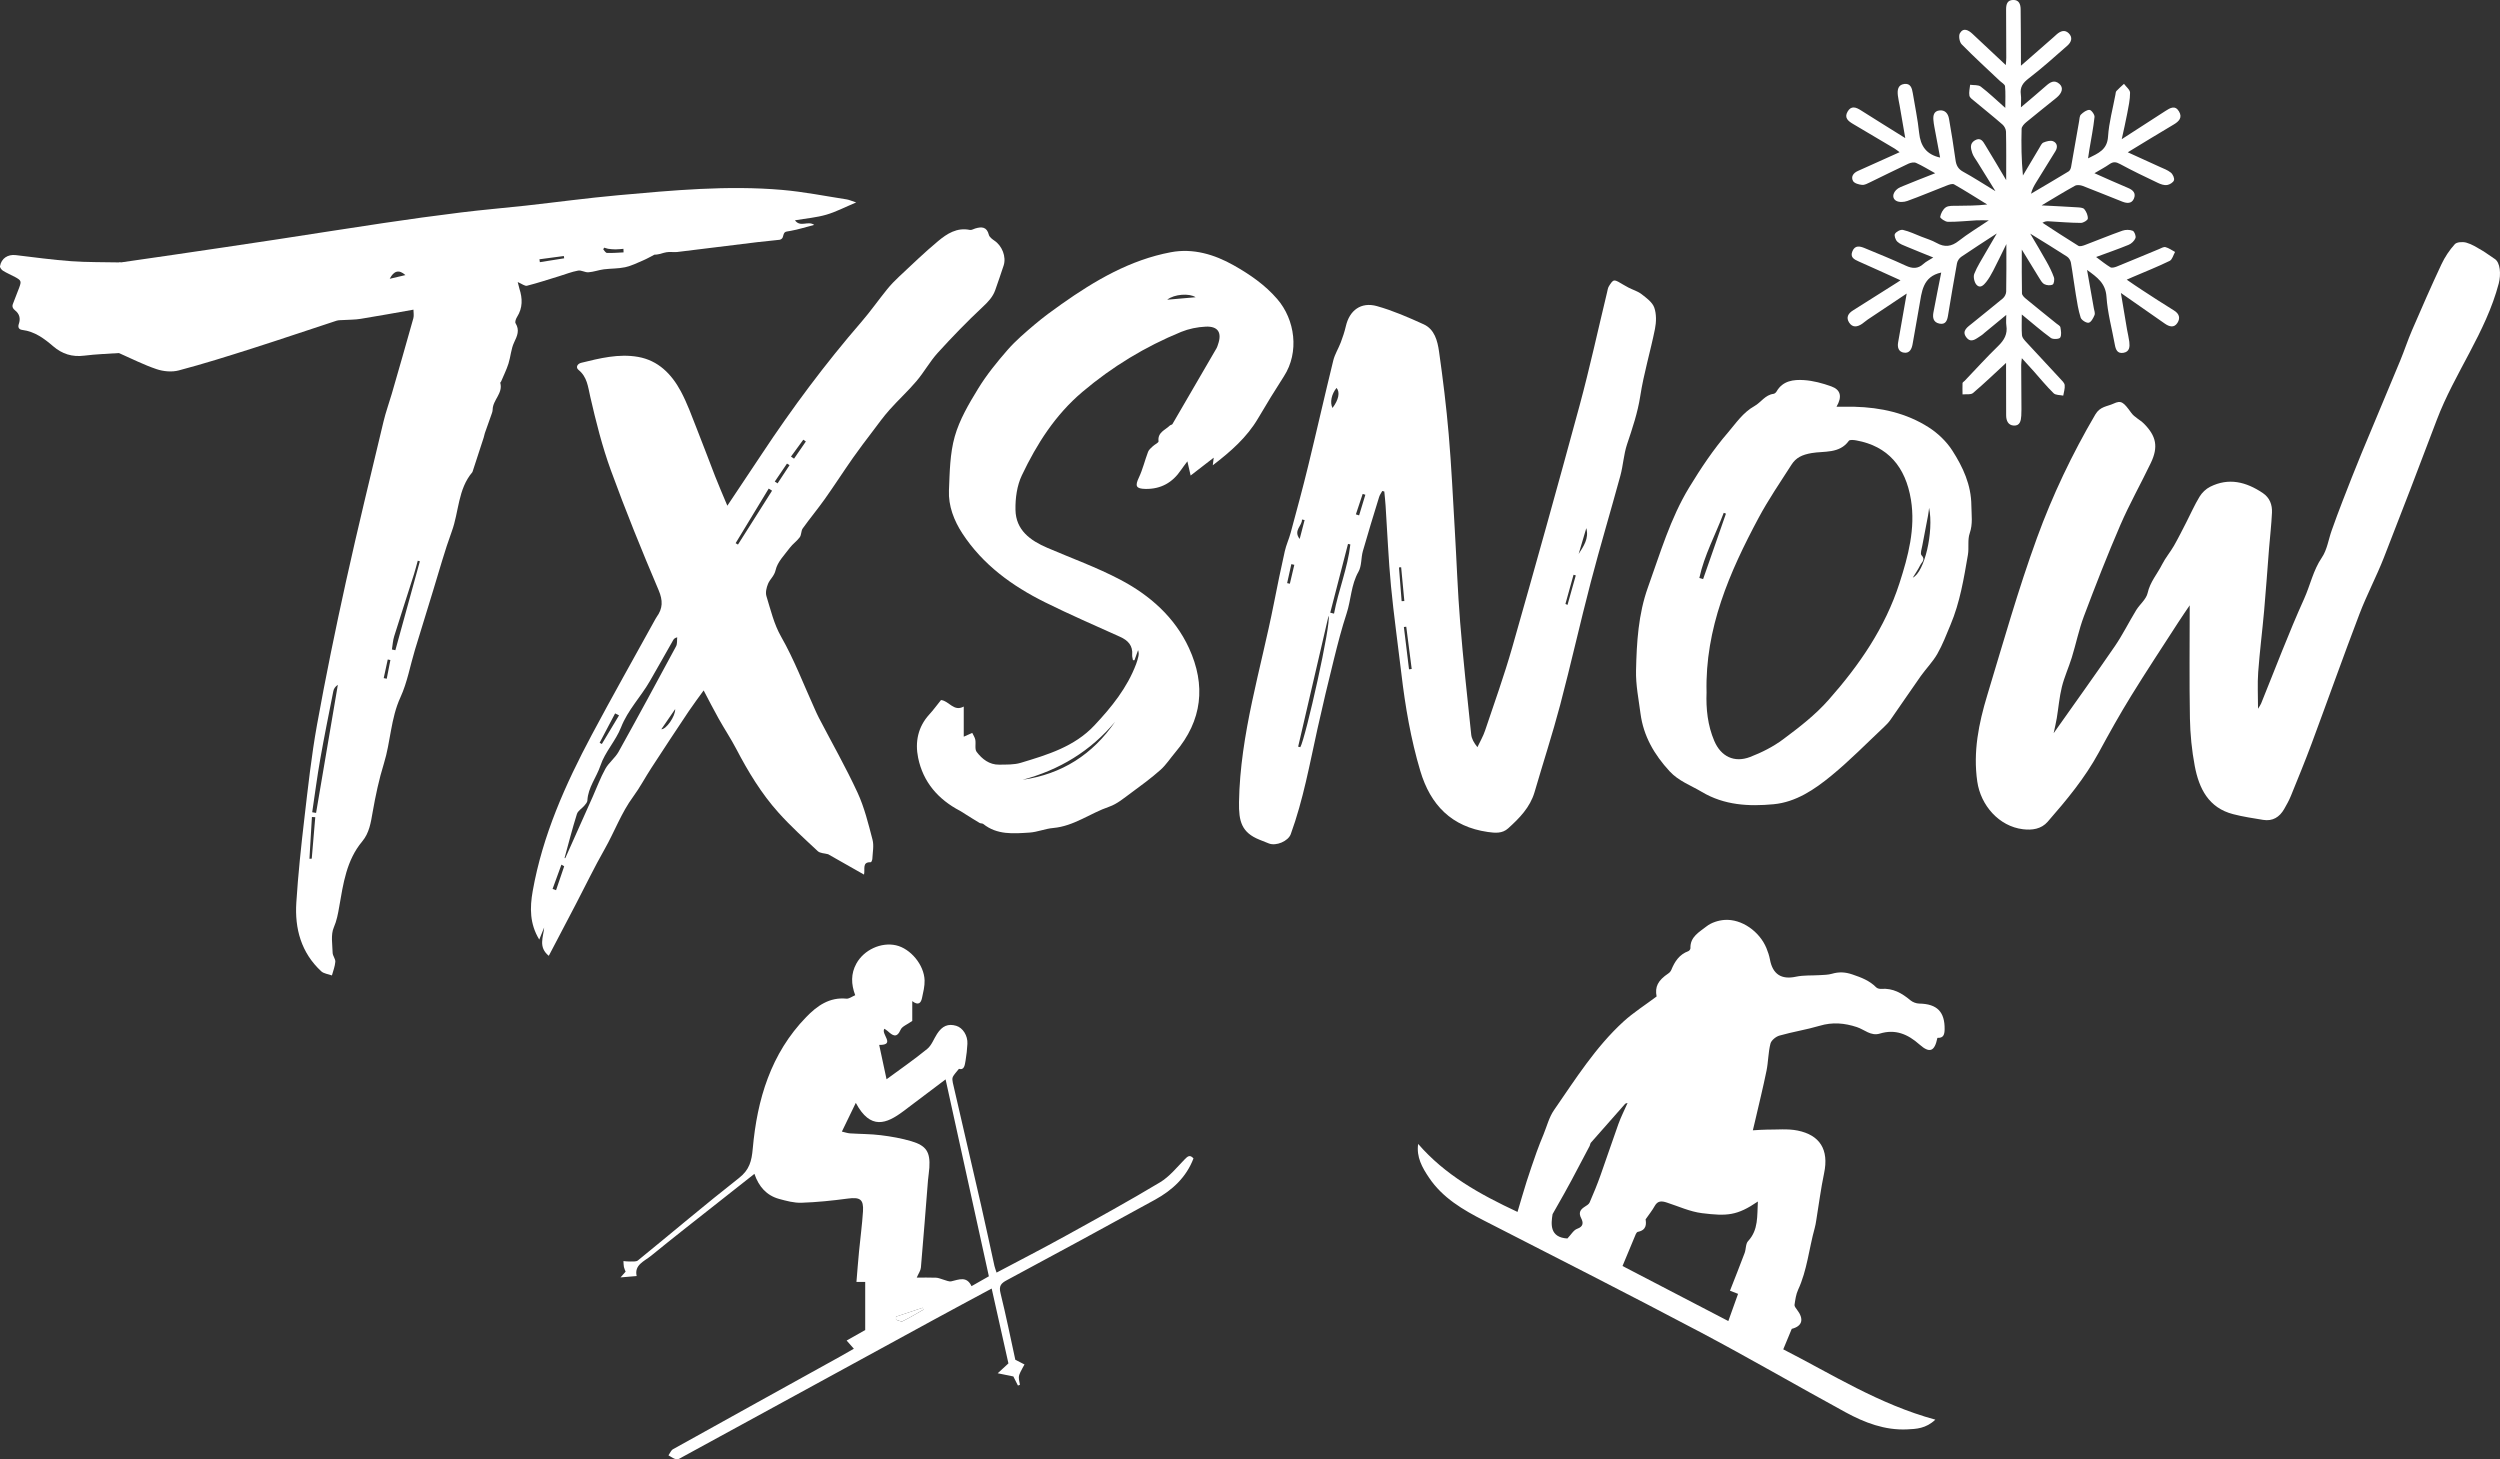
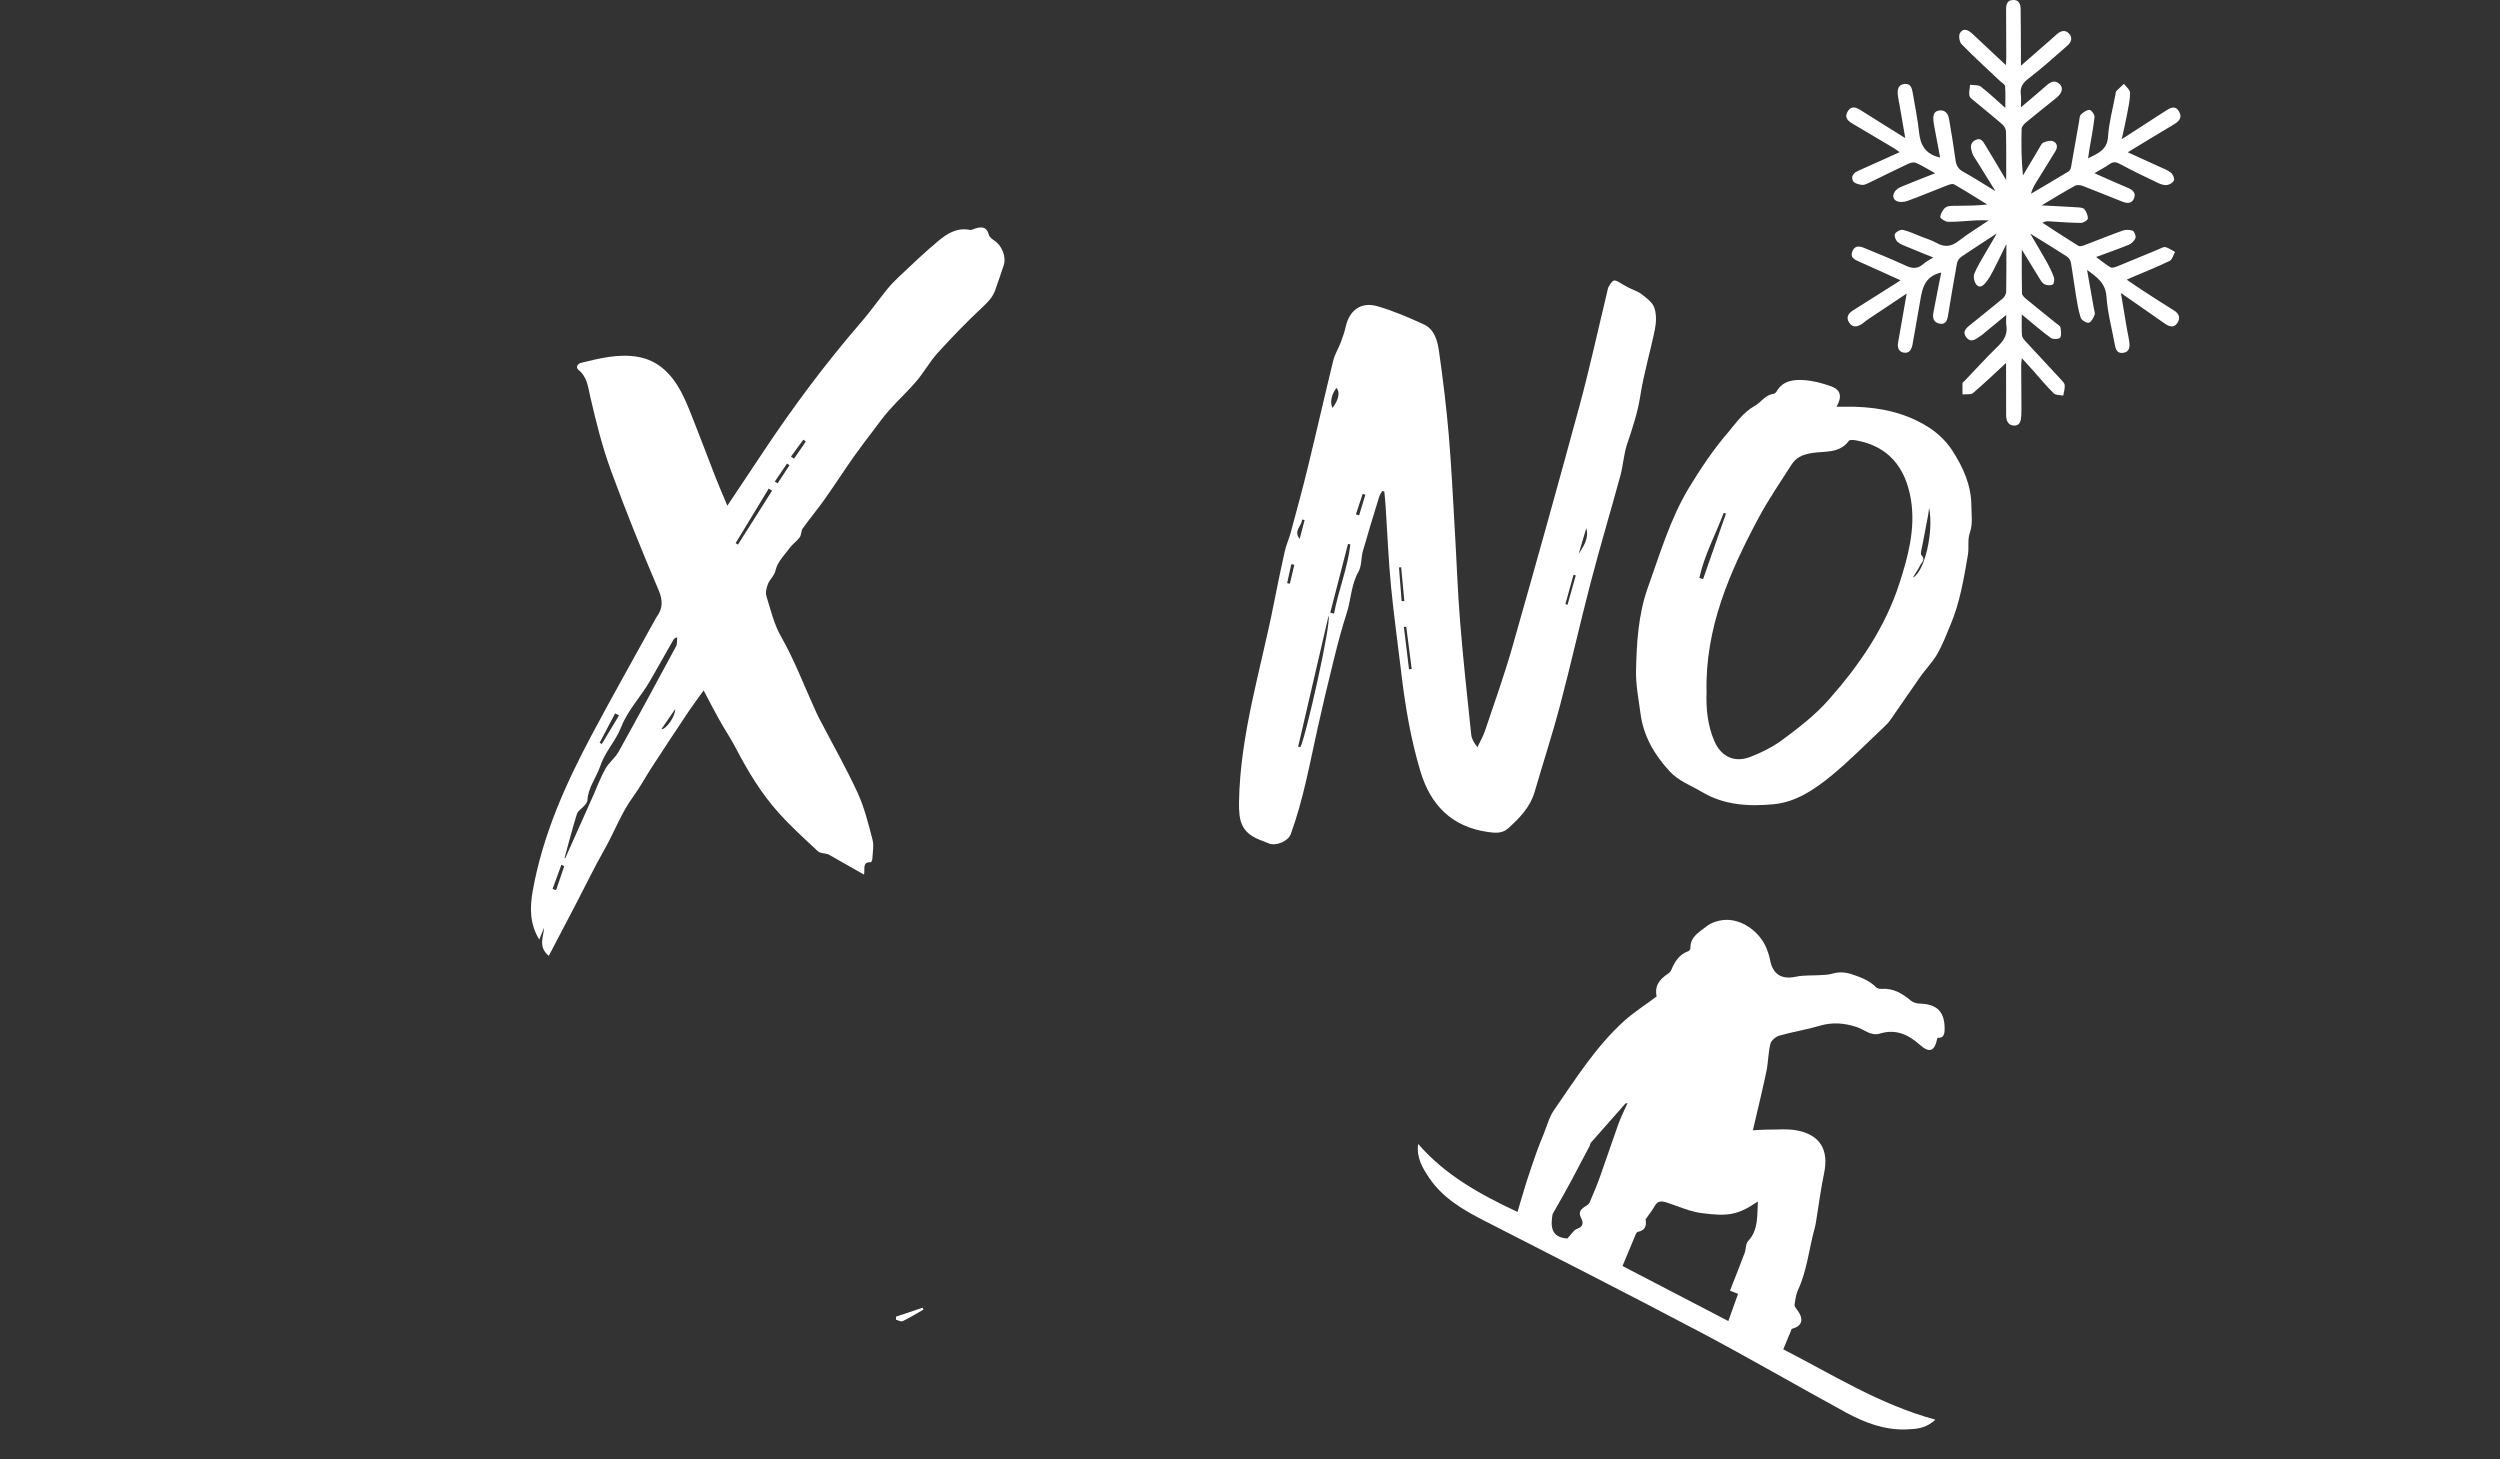
<svg xmlns="http://www.w3.org/2000/svg" id="_图层_1" data-name="图层 1" viewBox="0 0 588.07 343.28">
  <rect x="0" y="0" width="588.07" height="343.28" fill="#333333" stroke="none" />
  <defs>
    <style>
      .cls-1 {
        fill: #fff;
        stroke-width: 0px;
      }
    </style>
  </defs>
-   <path class="cls-1" d="m28,61.79c4.28-.62,8.56-1.23,12.84-1.86,8-1.18,16.01-2.35,24.01-3.57,8.43-1.28,16.84-2.63,25.28-3.88,6.11-.91,12.23-1.76,18.36-2.51,5.02-.62,10.06-1.04,15.09-1.59,7.29-.81,14.57-1.8,21.88-2.46,12.81-1.15,25.64-2.36,38.51-1.25,5.09.44,10.13,1.45,15.18,2.23.57.09,1.12.35,2.25.72-2.68,1.12-4.8,2.24-7.05,2.89-2.28.66-4.69.86-7.35,1.31,1.25,1.75,3.06.02,4.52,1.08-1.96.51-3.74,1.09-5.58,1.41-1.43.25-1.43.1-1.83,1.54-.07.24-.45.52-.71.55-1.72.22-3.45.34-5.17.55-6.3.76-12.59,1.56-18.89,2.32-.63.08-1.29-.03-1.93,0-.41.02-.82.08-1.22.19-.74.2-1.46.46-2.27.45-.87.45-1.72.95-2.61,1.33-1.4.6-2.8,1.3-4.27,1.62-1.63.35-3.34.28-5,.49-1.22.16-2.4.61-3.62.7-.8.06-1.67-.54-2.43-.4-1.5.27-2.94.85-4.41,1.3-2.53.77-5.05,1.61-7.61,2.26-.51.13-1.21-.45-2.19-.87.21.83.29,1.22.41,1.6.73,2.27.79,4.47-.55,6.59-.27.43-.56,1.19-.36,1.51,1,1.64.4,2.95-.34,4.5-.73,1.53-.81,3.34-1.33,4.98-.46,1.45-1.15,2.82-1.74,4.23-.05.11-.22.23-.19.31.68,2.45-1.75,4.01-1.79,6.26,0,.52-.25,1.05-.42,1.56-.46,1.33-.95,2.65-1.41,3.98-.12.35-.17.72-.28,1.07-.86,2.66-1.73,5.32-2.6,7.97-.02.06-.03.13-.07.17-3.41,4.01-3.14,9.31-4.83,13.92-1.67,4.55-2.95,9.25-4.38,13.88-1.44,4.66-2.88,9.32-4.29,13.99-1.13,3.73-1.8,7.66-3.41,11.16-2.3,5-2.3,10.45-3.89,15.57-1.16,3.73-1.97,7.59-2.65,11.45-.43,2.47-.79,4.9-2.45,6.88-3.72,4.45-4.46,9.93-5.41,15.35-.29,1.67-.57,3.26-1.28,4.9-.74,1.72-.32,3.96-.27,5.97.02.71.68,1.42.63,2.1-.08,1.08-.51,2.14-.8,3.21-.85-.32-1.91-.41-2.52-.98-4.71-4.37-6.25-10.02-5.85-16.18.42-6.6,1.12-13.2,1.89-19.77.86-7.35,1.66-14.73,2.97-22,2.04-11.29,4.35-22.54,6.82-33.74,2.78-12.58,5.84-25.1,8.83-37.63.52-2.2,1.31-4.33,1.94-6.51,1.71-5.92,3.42-11.85,5.08-17.79.17-.63.02-1.34.02-2.01-4.21.74-8.3,1.5-12.42,2.16-1.33.22-2.7.19-4.05.28-.55.04-1.14,0-1.65.17-6.62,2.16-13.2,4.41-19.83,6.52-5.72,1.82-11.45,3.63-17.25,5.16-1.61.43-3.6.25-5.21-.29-3.03-1.02-5.9-2.49-8.84-3.78,0-7.08,0-14.15,0-21.23Zm45.44,129.27c.3.05.61.11.91.16,1.71-10.04,3.41-20.08,5.12-30.13-.65.43-.96.95-1.07,1.52-1.05,5.32-2.13,10.63-3.07,15.96-.73,4.14-1.27,8.32-1.89,12.48Zm25.33-59.02c-.17-.05-.33-.1-.5-.15-.3,1.07-.56,2.15-.9,3.21-1.54,4.86-3.13,9.71-4.65,14.58-.31.99-.36,2.06-.53,3.1.27.06.54.11.81.17l5.76-20.91Zm-25.99,69.97c.18-.01.37-.02.55-.03.28-3.25.55-6.5.83-9.75-.26-.02-.53-.04-.79-.05-.19,3.28-.39,6.56-.58,9.83ZM146.68,59.37c0-.28-.02-.56-.03-.84-.63.05-1.26.13-1.89.13-.57,0-1.15-.06-1.72-.14-.31-.04-.6-.21-.91-.26-.04,0-.25.38-.2.44.26.31.57.8.87.8,1.28.04,2.57-.07,3.86-.13Zm-51.32,5.34c-1.51-1.39-2.73-1-3.69.87,1.36-.32,2.52-.59,3.69-.87Zm37.35-3.95c-.03-.18-.05-.36-.08-.54-1.91.26-3.83.51-5.74.77.03.23.06.45.1.68,1.91-.3,3.82-.6,5.73-.91Zm-42.45,98.75c.24.05.47.1.71.15.29-1.47.57-2.93.86-4.4-.21-.04-.41-.09-.62-.13l-.95,4.38Z" />
-   <path class="cls-1" d="m483.08,172.46c4.95-7.01,9.75-13.69,14.4-20.47,1.84-2.69,3.29-5.65,5-8.45.85-1.39,2.37-2.57,2.7-4.04.58-2.62,2.29-4.51,3.42-6.76.77-1.52,1.91-2.86,2.76-4.34,1.03-1.8,1.95-3.66,2.9-5.5,1.04-2.03,1.96-4.13,3.14-6.07.57-.94,1.5-1.84,2.49-2.33,4.39-2.2,8.48-1.14,12.36,1.46,1.67,1.12,2.27,2.78,2.18,4.65-.13,2.78-.45,5.54-.68,8.32-.39,4.93-.73,9.86-1.17,14.79-.43,4.8-1.04,9.59-1.39,14.39-.2,2.74-.04,5.5-.04,8.61.37-.61.59-.9.72-1.22,3.34-8.23,6.47-16.55,10.12-24.64,1.45-3.21,2.13-6.71,4.18-9.72,1.23-1.81,1.55-4.24,2.31-6.37.82-2.3,1.66-4.6,2.55-6.88,1.46-3.76,2.92-7.51,4.46-11.24,3.02-7.29,6.1-14.56,9.12-21.85.98-2.37,1.77-4.81,2.79-7.17,2.24-5.18,4.5-10.36,6.9-15.47.8-1.7,1.88-3.33,3.14-4.72.48-.53,1.88-.6,2.72-.36,1.28.36,2.46,1.11,3.62,1.79,1.05.61,2.01,1.38,3.04,2.03,1.32.83,1.52,3.62.95,5.8-3.03,11.53-10.4,21.07-14.57,32.08-4.1,10.83-8.23,21.65-12.46,32.43-1.76,4.48-4.03,8.76-5.74,13.25-3.86,10.14-7.49,20.37-11.27,30.54-1.53,4.1-3.19,8.15-4.84,12.2-.44,1.08-1.01,2.11-1.6,3.13-1.09,1.89-2.71,2.9-4.94,2.53-2.36-.39-4.73-.74-7.04-1.34-5.81-1.49-8.04-6.06-9.04-11.32-.7-3.69-1.07-7.48-1.14-11.23-.16-8.86-.05-17.73-.05-26.58-.81,1.2-1.76,2.56-2.66,3.96-3.72,5.77-7.52,11.5-11.12,17.35-2.69,4.36-5.19,8.84-7.63,13.35-3.25,5.98-7.56,11.16-12,16.25-1.5,1.73-3.67,2.03-5.83,1.76-5.6-.68-9.92-5.59-10.73-11.22-1.01-7.02.35-13.69,2.34-20.27,3.75-12.38,7.27-24.86,11.69-37,3.66-10.06,8.29-19.77,13.74-29.07,1.13-1.92,2.79-1.86,4.27-2.55,1.83-.85,2.34-.39,4.19,2.17.74,1.03,2.06,1.62,2.98,2.54,2.92,2.94,3.41,5.49,1.62,9.23-2.34,4.9-5.03,9.65-7.18,14.63-3.05,7.06-5.85,14.23-8.56,21.43-1.19,3.16-1.86,6.51-2.86,9.74-.72,2.32-1.75,4.55-2.33,6.9-.59,2.39-.79,4.87-1.19,7.31-.18,1.08-.44,2.15-.74,3.56Z" />
  <path class="cls-1" d="m325.14,115.51c-.25.46-.58.9-.73,1.39-1.3,4.24-2.62,8.48-3.83,12.75-.45,1.59-.25,3.47-1.03,4.84-1.76,3.09-1.73,6.6-2.8,9.84-1.15,3.5-2.07,7.09-2.96,10.67-1.36,5.47-2.67,10.95-3.89,16.46-1.84,8.32-3.35,16.71-6.28,24.76-.6,1.65-3.45,2.87-5.16,2.18-.73-.29-1.46-.58-2.18-.87-4.22-1.69-4.91-4.31-4.83-8.85.27-15.99,5.14-31.2,8.2-46.72.81-4.11,1.65-8.21,2.57-12.3.33-1.47.99-2.87,1.38-4.33,1.4-5.21,2.83-10.41,4.1-15.65,2.02-8.29,3.9-16.62,5.93-24.91.36-1.46,1.22-2.8,1.76-4.23.47-1.24.89-2.51,1.19-3.8.86-3.74,3.56-5.78,7.32-4.73,3.77,1.06,7.41,2.65,10.99,4.28,2.58,1.18,3.25,3.9,3.61,6.38.92,6.48,1.72,12.99,2.28,19.52.64,7.47.99,14.97,1.43,22.46.43,7.24.67,14.49,1.26,21.72.71,8.82,1.68,17.61,2.6,26.41.1,1,.64,1.95,1.46,2.98.61-1.3,1.35-2.55,1.8-3.9,2.18-6.48,4.49-12.93,6.37-19.5,5.4-18.96,10.71-37.96,15.87-56.99,2.38-8.8,4.32-17.73,6.46-26.6.12-.48.17-1.01.42-1.41.33-.54.8-1.34,1.25-1.37.62-.04,1.29.52,1.92.85.5.26.98.58,1.48.83,1.02.52,2.17.85,3.06,1.54,1.14.89,2.53,1.89,2.97,3.14.53,1.51.49,3.39.17,5.01-1.06,5.29-2.64,10.49-3.46,15.8-.61,3.95-1.86,7.62-3.11,11.36-.79,2.37-.91,4.96-1.57,7.38-2.28,8.36-4.77,16.66-6.96,25.04-2.51,9.6-4.67,19.3-7.2,28.89-1.82,6.88-4.03,13.65-6.02,20.49-1.06,3.61-3.56,6.14-6.23,8.55-1.38,1.25-3.09,1.08-4.77.84-8.51-1.22-13.49-6.33-15.88-14.35-2.23-7.48-3.54-15.14-4.45-22.87-.81-6.88-1.79-13.75-2.45-20.64-.6-6.29-.85-12.61-1.27-18.92-.07-1.1-.2-2.21-.3-3.31l-.47-.12Zm-19.78,60.13l.51.12c1.23-2.09,7.38-29.44,6.64-30.89-2.44,10.49-4.8,20.63-7.15,30.77Zm7.55-31.52c.3.07.59.15.89.22,1.03-5.48,3.21-10.69,3.84-16.27-.18-.04-.37-.09-.55-.13-1.39,5.39-2.78,10.79-4.18,16.18Zm17.88,3.3c-.19.02-.37.05-.56.07.4,3.32.81,6.64,1.21,9.95.21-.03.42-.05.63-.08-.43-3.32-.85-6.63-1.28-9.95Zm-17.35-51.45c1.45-1.91,1.82-3.73.95-4.72-1.19,1.44-1.6,3.46-.95,4.72Zm16.26,45.44c.21-.01.43-.02.64-.03-.25-2.65-.5-5.3-.75-7.95-.17.02-.34.03-.51.05.21,2.64.41,5.29.62,7.93Zm41.64-11.1c1.13-1.78,2.48-3.63,1.8-6.08-.6,2.03-1.2,4.05-1.8,6.08Zm-3.11,11.75c.16.08.32.15.49.23.65-2.31,1.3-4.63,1.95-6.94-.18-.05-.35-.1-.53-.15-.64,2.29-1.27,4.58-1.91,6.87Zm-62.51-15.28c.41-1.56.78-3,1.16-4.45-.21-.04-.42-.09-.62-.13.07,1.5-2.11,2.54-.54,4.58Zm15.45-10.4c-.21-.07-.42-.13-.63-.2-.53,1.6-1.07,3.21-1.6,4.81.25.08.5.16.76.24.49-1.62.98-3.23,1.47-4.85Zm-18.41,20.78c.22.05.43.1.65.15.35-1.48.7-2.97,1.05-4.45l-.7-.16c-.33,1.49-.66,2.98-.99,4.46Z" />
  <path class="cls-1" d="m203.24,205.73c-2.94-1.67-5.76-3.27-8.44-4.79-.88-.24-1.9-.22-2.43-.72-3.16-2.95-6.38-5.86-9.26-9.08-4.02-4.48-7.13-9.63-9.92-14.97-1.26-2.41-2.77-4.68-4.1-7.05-1.22-2.17-2.35-4.4-3.57-6.71-1.13,1.57-2.38,3.22-3.53,4.93-2.96,4.42-5.88,8.86-8.78,13.32-1.45,2.22-2.69,4.6-4.26,6.73-2.82,3.83-4.41,8.3-6.74,12.39-2.38,4.18-4.47,8.53-6.7,12.8-2.14,4.1-4.29,8.2-6.42,12.26-2.54-2.07-1.26-4.4-1.09-6.66-.36.9-.72,1.79-1.15,2.84-2.26-3.71-2.24-7.48-1.54-11.43,2.33-13.11,7.69-25.08,13.88-36.71,4.88-9.16,9.99-18.2,15-27.3.09-.16.18-.32.29-.47,1.44-2,1.48-3.84.45-6.27-3.96-9.31-7.77-18.69-11.23-28.19-2.05-5.63-3.52-11.5-4.86-17.35-.54-2.35-.71-4.62-2.75-6.28-.78-.64-.21-1.47.61-1.67,4.39-1.08,8.83-2.19,13.37-1.4,4.75.83,7.89,4.03,10.07,8.08,1.51,2.81,2.59,5.86,3.77,8.84,1.48,3.7,2.85,7.44,4.3,11.15.88,2.24,1.84,4.45,2.88,6.94,2.74-4.11,5.41-8.09,8.06-12.09,7.18-10.86,14.94-21.28,23.46-31.13,2.13-2.46,4-5.14,6.05-7.67.87-1.08,1.85-2.08,2.86-3.03,3.01-2.81,5.97-5.68,9.13-8.31,2.1-1.75,4.46-3.28,7.5-2.64.37.08.82-.21,1.24-.34,1.52-.46,2.74-.43,3.22,1.5.14.54.81,1.02,1.33,1.38,1.79,1.21,2.8,3.78,2.15,5.81-.62,1.94-1.31,3.85-1.97,5.77-.58,1.67-1.72,2.83-3.02,4.05-3.66,3.42-7.14,7.03-10.51,10.73-1.86,2.05-3.21,4.54-5,6.65-1.99,2.35-4.28,4.44-6.33,6.74-1.43,1.6-2.69,3.36-3.99,5.08-1.57,2.07-3.15,4.13-4.64,6.26-2.24,3.2-4.36,6.49-6.62,9.68-1.67,2.35-3.52,4.57-5.19,6.91-.4.56-.28,1.5-.69,2.06-.66.91-1.66,1.58-2.34,2.49-1.24,1.67-2.91,3.32-3.33,5.21-.33,1.46-1.33,2.13-1.79,3.25-.37.89-.65,2.05-.38,2.92.99,3.22,1.79,6.62,3.44,9.5,3.1,5.44,5.3,11.26,7.87,16.92.33.73.65,1.47,1.02,2.18,3.05,5.86,6.33,11.62,9.1,17.61,1.61,3.49,2.54,7.31,3.52,11.06.37,1.41.03,3.01-.04,4.52-.01.28-.24.79-.35.79-2.13-.08-1.31,1.6-1.61,2.91Zm-70.45-3.89c.06,0,.12.01.18.02,2.15-4.82,4.31-9.64,6.46-14.46.98-2.2,1.81-4.47,2.98-6.57.81-1.45,2.28-2.53,3.09-3.98,4.58-8.23,9.06-16.52,13.53-24.82.32-.59.19-1.41.27-2.12-.59.16-.8.39-.94.65-1.83,3.22-3.64,6.45-5.49,9.65-2.13,3.71-5.19,6.79-6.79,10.9-1.23,3.14-3.78,5.79-4.83,8.96-.93,2.79-2.93,5.17-3.08,8.24-.02.41-.4.84-.7,1.19-.57.68-1.52,1.21-1.76,1.97-1.08,3.42-1.96,6.89-2.91,10.35Zm48.82-86.42c-.26-.16-.53-.32-.79-.49-2.59,4.28-5.19,8.56-7.78,12.84.18.11.36.22.55.33,2.68-4.23,5.35-8.46,8.03-12.69Zm-35.99,52.86c-.31-.16-.62-.31-.93-.47-1.21,2.3-2.42,4.61-3.64,6.91.17.1.35.19.52.29,1.35-2.24,2.69-4.49,4.04-6.73Zm-12.9,35.5c-.22-.13-.44-.26-.66-.39-.69,1.9-1.38,3.81-2.08,5.71.27.1.55.2.82.3.64-1.87,1.28-3.75,1.91-5.62Zm53.01-94.35c-.2-.13-.41-.26-.61-.38-.96,1.41-1.91,2.82-2.87,4.23.22.14.44.28.66.42.94-1.42,1.88-2.84,2.81-4.27Zm.33-2.03c.24.16.48.32.72.49.93-1.35,1.86-2.69,2.78-4.04-.2-.14-.4-.28-.6-.42-.97,1.32-1.93,2.65-2.9,3.97Zm-30.5,64.14c1.12.08,3.33-3.06,3.26-4.74-1.08,1.57-2.15,3.12-3.26,4.74Z" />
  <path class="cls-1" d="m333.58,269.07c6.33,7.32,14.46,11.84,23.38,16.01.73-2.44,1.4-4.8,2.14-7.14.75-2.34,1.55-4.66,2.37-6.98.49-1.38,1.05-2.75,1.61-4.11.79-1.93,1.31-4.06,2.48-5.74,5.03-7.27,9.76-14.81,16.35-20.83,2.33-2.12,5.04-3.83,7.77-5.88-.43-2.25.25-3.74,2.8-5.45.29-.19.54-.52.67-.83.8-1.95,1.88-3.61,3.99-4.38.23-.08.51-.46.5-.7-.1-2.7,2.13-3.82,3.78-5.13,1.13-.89,2.79-1.42,4.26-1.52,4-.27,8.22,2.7,9.84,6.65.35.85.65,1.74.82,2.65.64,3.5,2.72,4.79,6.1,4.06,1.82-.39,3.76-.25,5.64-.37.95-.06,1.93-.06,2.83-.32,1.65-.48,3.11-.43,4.83.16,2.08.71,4.01,1.43,5.58,3.02.26.27.8.4,1.2.37,2.74-.21,4.86,1,6.87,2.69.54.45,1.38.76,2.09.77,4.17.07,6.01,1.94,5.95,6.05-.02,1.25-.28,2.1-1.7,2.01-.65,3.21-1.81,3.7-4.22,1.56-2.74-2.43-5.67-3.68-9.33-2.56-2.11.64-3.62-.95-5.39-1.53-2.91-.96-5.75-1.21-8.75-.31-3.11.92-6.35,1.42-9.47,2.31-.84.24-1.91,1.11-2.11,1.89-.53,2.08-.5,4.28-.93,6.39-.81,3.97-1.79,7.91-2.7,11.86-.13.58-.28,1.16-.51,2.14,1.24-.06,2.24-.17,3.24-.16,2.44.02,4.95-.26,7.3.22,5.2,1.06,7.39,4.45,6.22,10.02-.77,3.67-1.24,7.4-1.85,11.11-.1.61-.19,1.22-.36,1.81-1.35,4.83-1.77,9.9-3.91,14.52-.5,1.08-.66,2.34-.84,3.54-.05.33.31.77.56,1.1,1.76,2.28,1.26,3.92-1.21,4.54-.65,1.56-1.25,3.02-2,4.82,11.43,5.83,22.54,12.94,35.78,16.54-2.24,2.12-4.52,2.19-6.66,2.29-5.23.24-9.98-1.58-14.46-4.02-11.44-6.24-22.72-12.8-34.24-18.89-16.83-8.89-33.8-17.51-50.75-26.18-5.01-2.56-9.81-5.36-13.02-10.16-1.57-2.34-2.98-4.8-2.53-7.9Zm79.92,13.56c-4.89,3.33-7.21,3.47-13.15,2.74-2.82-.35-5.53-1.61-8.28-2.5-1.17-.38-2.13-.47-2.84.82-.54.99-1.26,1.87-2.14,3.14.16,1.03.28,2.54-1.84,2.94-.18.04-.37.32-.46.52-1.06,2.5-2.09,5.01-3.13,7.51,8.19,4.26,16.49,8.58,24.89,12.95.78-2.18,1.53-4.29,2.29-6.4-.71-.28-1.43-.56-1.9-.74,1.2-3.08,2.36-5.96,3.45-8.88.34-.91.22-2.16.81-2.79,2.47-2.66,2.1-5.9,2.3-9.32Zm-44.79,8.68c.85-.88,1.44-1.97,2.3-2.27,1.53-.53,1.42-1.51.94-2.45-.66-1.28-.28-2.02.78-2.7.44-.29,1-.59,1.19-1.02.93-2.13,1.81-4.29,2.59-6.48,1.43-3.99,2.75-8.02,4.19-12.01.59-1.64,1.39-3.2,2.15-4.93-.33.1-.48.1-.55.18-2.7,3.04-5.39,6.08-8.06,9.14-.19.21-.19.57-.33.83-1.41,2.69-2.83,5.38-4.26,8.06-.56,1.05-1.13,2.08-1.71,3.12-.8,1.42-1.61,2.84-2.73,4.82-.38,2.33-.72,5.49,3.52,5.73Z" />
-   <path class="cls-1" d="m221.37,164.67c1.9.22,2.98,2.82,5.33,1.53v7.09c.68-.3,1.25-.55,2-.89.25.54.62,1.06.72,1.62.17.95-.18,2.19.31,2.84,1.28,1.69,2.98,3.04,5.29,3.01,1.71-.03,3.51.05,5.11-.44,6.27-1.89,12.59-3.78,17.29-8.78,4.04-4.3,7.73-8.86,9.84-14.48.22-.57.38-1.17.52-1.77.1-.45.12-.93-.07-1.47-.28.79-.57,1.58-.85,2.37-.12,0-.24,0-.36,0-.06-.41-.21-.84-.18-1.24.19-2.2-.97-3.42-2.86-4.27-5.9-2.66-11.85-5.24-17.65-8.12-7.74-3.84-14.64-8.85-19.44-16.2-1.96-3.01-3.31-6.46-3.15-10.13.18-4.25.22-8.64,1.37-12.68,1.12-3.95,3.32-7.68,5.49-11.23,1.98-3.24,4.42-6.24,6.93-9.12,1.92-2.2,4.19-4.12,6.43-6.02,2.01-1.7,4.14-3.25,6.29-4.77,7.86-5.55,16.12-10.39,25.7-12.19,5.21-.98,10.23.51,14.79,3.09,3.77,2.13,7.34,4.58,10.22,7.92,4.21,4.87,5.24,12.51,1.58,18.17-2.1,3.26-4.13,6.57-6.09,9.91-2.62,4.46-6.41,7.78-10.65,11.03.1-.81.17-1.43.22-1.79-1.58,1.22-3.31,2.56-5.43,4.2-.31-1.37-.49-2.15-.76-3.34-.64.86-1.1,1.44-1.52,2.06-1.98,2.94-4.72,4.48-8.29,4.43-2.31-.03-2.55-.68-1.6-2.68.91-1.93,1.4-4.05,2.16-6.05.19-.51.71-.91,1.13-1.32.44-.42,1.37-.83,1.33-1.15-.26-2.12,1.56-2.63,2.65-3.7.16-.16.51-.18.62-.35,3.48-5.95,6.94-11.9,10.39-17.87.15-.26.23-.57.33-.86.98-2.78.02-4.33-2.91-4.19-1.94.09-3.96.5-5.75,1.23-8.46,3.47-16.17,8.15-23.19,14.08-6.43,5.43-10.77,12.27-14.29,19.67-1.15,2.41-1.55,5.39-1.5,8.1.08,4.78,3.48,7.23,7.5,8.95,5.72,2.46,11.61,4.58,17.11,7.47,6.96,3.66,12.84,8.81,16.2,16.1,4.02,8.73,3.15,17.05-3.22,24.54-1.16,1.37-2.15,2.93-3.47,4.11-2.18,1.94-4.55,3.68-6.91,5.41-1.65,1.2-3.29,2.62-5.16,3.26-4.45,1.52-8.3,4.58-13.18,5.01-1.88.16-3.7.96-5.58,1.08-3.76.24-7.61.59-10.87-2.03-.21-.17-.61-.09-.86-.24-1.13-.66-2.23-1.37-3.34-2.06-.42-.26-.82-.55-1.25-.78-5.16-2.69-8.7-6.77-9.87-12.49-.75-3.68-.06-7.25,2.63-10.19.96-1.04,1.79-2.2,2.77-3.41Zm40.94,5.1c-5.78,6.92-13.11,11.34-21.77,13.66,9.27-1.33,16.48-5.96,21.77-13.66Zm18.93-99.85c-1.45-.98-5.01-.75-6.68.58,2.44-.21,4.48-.39,6.68-.58Z" />
  <path class="cls-1" d="m432.01,95.68c1.56,0,2.88-.03,4.2,0,6.22.16,12.19,1.47,17.45,4.83,2.17,1.38,4.22,3.34,5.6,5.5,2.48,3.88,4.43,8.03,4.46,12.93.02,2.21.38,4.28-.39,6.5-.54,1.55-.14,3.39-.42,5.05-.96,5.59-1.87,11.21-4.1,16.49-.97,2.31-1.86,4.68-3.1,6.84-1.07,1.87-2.64,3.45-3.9,5.22-2.41,3.41-4.74,6.89-7.14,10.31-.42.6-.95,1.14-1.49,1.65-4.1,3.85-8.04,7.89-12.38,11.45-3.96,3.25-8.35,6.24-13.61,6.73-5.8.54-11.58.26-16.89-2.91-2.58-1.54-5.42-2.52-7.57-4.85-3.6-3.91-6.14-8.26-6.84-13.57-.44-3.37-1.13-6.77-1.05-10.14.15-6.6.53-13.22,2.8-19.55,2.88-8,5.27-16.23,9.73-23.55,2.73-4.48,5.67-8.9,9.09-12.86,1.87-2.18,3.51-4.71,6.28-6.26,1.48-.83,2.47-2.6,4.45-2.85.26-.03.57-.31.71-.56,1.46-2.54,4-2.83,6.44-2.67,2.18.14,4.38.74,6.44,1.48,2.19.79,2.6,2.4,1.22,4.78Zm-30.58,67.17c-.15,3.91.26,7.77,1.81,11.42,1.57,3.69,4.7,5.22,8.44,3.79,2.73-1.05,5.44-2.42,7.77-4.16,3.78-2.82,7.51-5.67,10.72-9.31,7.23-8.18,13.27-16.96,16.64-27.41,2.06-6.37,3.79-12.89,2.7-19.63-1.27-7.77-5.45-12.6-12.83-13.95-.59-.11-1.56-.22-1.78.09-2.2,3.08-5.86,2.38-8.74,2.88-2.28.4-3.69,1.07-4.78,2.78-2.63,4.11-5.4,8.16-7.7,12.45-6.87,12.83-12.62,26.03-12.25,41.05Zm-1.7-26.89c.3.09.59.17.89.26,1.79-5.13,3.58-10.27,5.37-15.4-.17-.06-.34-.13-.52-.19-1.92,5.11-4.57,9.94-5.74,15.33Zm54.05-16.51c-.08.6-.14,1.21-.25,1.81-.45,2.38-.92,4.75-1.36,7.12-.14.75-.52,1.87-.18,2.22,1.02,1.06.03,1.66-.3,2.35-.5,1.02-1.16,1.95-1.75,2.93,2.77-1.31,4.97-10.8,3.84-16.43Z" />
-   <path class="cls-1" d="m238.81,319.84c.95.49,1.56.81,2.18,1.12-.32.6-.67,1.18-.96,1.79-.18.39-.37.82-.37,1.23,0,.59.16,1.18.26,1.76-.16.06-.31.12-.47.18-.38-.75-.75-1.5-1.08-2.14-1.1-.22-2.12-.43-3.68-.75,1.13-1.04,1.82-1.68,2.52-2.32-1.29-5.79-2.59-11.6-3.94-17.61-4.67,2.52-9.23,4.94-13.76,7.42-19.63,10.71-39.26,21.44-58.89,32.15-.48.26-1.04.68-1.5.6-.66-.11-1.25-.6-1.88-.93.35-.49.59-1.17,1.06-1.44,13.07-7.28,26.16-14.51,39.25-21.76,1.07-.59,2.12-1.21,3.3-1.88-.58-.65-1.06-1.2-1.7-1.93,1.55-.87,3.06-1.73,4.37-2.47v-11.32h-2.06c.2-2.43.38-4.81.61-7.19.3-3.14.73-6.27.93-9.42.17-2.84-.71-3.37-3.59-2.99-3.61.48-7.24.86-10.87.98-1.75.06-3.55-.43-5.27-.9-2.95-.81-4.79-2.89-5.81-5.9-5.57,4.39-11.02,8.68-16.45,12.97-2.62,2.08-5.24,4.16-7.83,6.28-1.64,1.34-4.03,2.16-3.42,4.79-1.42.12-2.62.22-3.79.32.28-.32.7-.79,1.19-1.35-.12-.34-.32-.71-.4-1.11-.09-.45-.08-.92-.11-1.38.51.04,1.02.12,1.53.1.63-.03,1.45.09,1.87-.25,7.94-6.45,15.73-13.08,23.78-19.39,2.47-1.94,2.98-3.98,3.24-6.94,1.03-11.53,4.24-22.34,12.58-30.93,2.53-2.61,5.44-4.71,9.45-4.32.63.06,1.32-.5,2.07-.81-.98-2.6-1.04-5.06.27-7.44,1.79-3.24,5.82-5.09,9.33-4.3,3.4.77,6.61,4.58,6.72,8.25.04,1.38-.32,2.79-.61,4.16-.24,1.14-.84,1.85-2.29.72v4.66c-1.2.86-2.39,1.27-2.73,2.05-.94,2.14-1.91,1.36-3.05.34-.22-.2-.48-.34-.77-.55-.93,1.2,2.75,3.86-1.23,3.8.58,2.71,1.15,5.37,1.73,8.08,3.18-2.34,6.48-4.61,9.57-7.14,1.04-.85,1.54-2.35,2.31-3.53,1.22-1.89,2.62-2.47,4.52-1.9,1.54.46,2.73,2.3,2.62,4.24-.07,1.29-.2,2.58-.42,3.86-.19,1.09-.28,2.41-1.57,2.02-.62.79-1.14,1.29-1.44,1.9-.18.37-.09.92,0,1.36,2.21,9.61,4.45,19.21,6.65,28.83,1.09,4.75,2.09,9.52,3.14,14.27.11.48.3.94.5,1.57,5.45-2.89,10.87-5.67,16.2-8.62,7.46-4.12,14.93-8.22,22.24-12.61,2.22-1.33,3.96-3.51,5.81-5.41.72-.74,1.23-1.17,2.07-.22-1.69,4.45-4.99,7.48-9.02,9.7-11.58,6.38-23.21,12.67-34.86,18.93-1.39.74-1.94,1.36-1.51,3.07,1.3,5.26,2.37,10.58,3.47,15.62Zm-40.78-53.66c.75.17,1.32.38,1.91.42,2.41.16,4.84.13,7.24.43,2.44.3,4.89.73,7.24,1.43,3.51,1.04,4.42,2.57,4.19,6.21-.06.99-.24,1.97-.32,2.96-.55,6.85-1.07,13.71-1.67,20.56-.06.69-.55,1.35-.98,2.34,1.42,0,3-.04,4.56.02.57.02,1.13.3,1.69.45.63.16,1.32.53,1.89.4,1.81-.42,3.62-1.28,4.75,1.14,1.52-.87,2.88-1.64,4.08-2.32-3.38-15.39-6.74-30.64-10.18-46.32-3.66,2.76-6.8,5.15-9.96,7.51-3.92,2.93-7.71,4.49-11.16-1.99-1.08,2.23-2.14,4.42-3.29,6.79Zm19.18,41.88c-.06-.15-.13-.29-.19-.44-2.09.7-4.18,1.4-6.26,2.1,0,.24,0,.48,0,.72.53.13,1.19.53,1.56.35,1.68-.82,3.27-1.8,4.89-2.72Z" />
  <path class="cls-1" d="m469.71,54.91c-2.91,1.9-5.67,3.66-8.37,5.5-.47.32-.9.96-1,1.51-.76,4.12-1.44,8.26-2.13,12.4-.19,1.15-.61,2.1-2.02,1.8-1.43-.3-1.62-1.41-1.4-2.6.59-3.15,1.22-6.28,1.84-9.41-4.43.96-4.57,4.61-5.17,7.94-.54,2.97-1.02,5.96-1.57,8.93-.2,1.09-.68,2.16-2,1.98-1.31-.17-1.6-1.26-1.4-2.41.63-3.71,1.3-7.4,2.02-11.5-3.25,2.17-6.22,4.14-9.17,6.12-.46.31-.87.7-1.33,1.01-1.11.75-2.25.95-3.06-.33-.73-1.16-.23-2.1.88-2.8,3.51-2.2,7.01-4.43,10.51-6.64.2-.12.38-.26.71-.48-3.37-1.52-6.59-3-9.83-4.43-1.11-.49-2.09-1-1.46-2.45.62-1.42,1.75-1.14,2.83-.7,3.25,1.35,6.52,2.66,9.7,4.14,1.57.73,2.86.78,4.18-.43.58-.53,1.33-.88,2.29-1.49-2.21-.9-4.22-1.69-6.21-2.53-.79-.33-1.66-.63-2.25-1.2-.43-.41-.79-1.46-.55-1.84.32-.52,1.32-1.05,1.88-.92,1.49.34,2.9,1.03,4.33,1.59,1.21.47,2.47.85,3.59,1.48,1.9,1.07,3.47.87,5.2-.49,2.14-1.68,4.48-3.08,7.08-4.83-1.19,0-2.06-.04-2.92,0-2.23.12-4.46.37-6.68.35-.66,0-1.89-.86-1.84-1.16.14-.82.65-1.8,1.32-2.25.64-.43,1.67-.35,2.52-.36,2.36-.04,4.71-.01,7.22-.31-2.59-1.59-5.15-3.23-7.79-4.73-.4-.23-1.18.06-1.72.27-3.11,1.2-6.17,2.51-9.31,3.64-.78.28-1.91.34-2.58-.04-1.28-.72-.71-2.51,1.04-3.25,2.61-1.1,5.27-2.11,8.12-3.24-1.59-.88-3-1.76-4.49-2.43-.49-.22-1.29-.06-1.82.19-3.02,1.41-5.99,2.92-8.99,4.36-.6.29-1.29.68-1.9.62-.75-.07-1.81-.36-2.12-.91-.55-.99.05-1.88,1.12-2.36,3.21-1.44,6.41-2.89,9.83-4.42-.45-.33-.79-.62-1.17-.85-3.24-1.93-6.48-3.86-9.74-5.77-1.15-.67-2.18-1.45-1.33-2.92.84-1.47,1.98-1.05,3.15-.3,3.34,2.12,6.7,4.2,10.42,6.52-.48-2.79-.9-5.22-1.32-7.65-.14-.79-.33-1.58-.42-2.37-.14-1.24-.03-2.5,1.5-2.71,1.48-.2,1.82.97,2.01,2.14.51,3.11,1.17,6.2,1.49,9.33.32,3.11,1.69,5.12,4.94,5.84-.45-2.4-.91-4.8-1.35-7.2-.1-.55-.19-1.1-.23-1.65-.09-1.08.13-2.07,1.39-2.23,1.38-.17,2.07.76,2.28,1.95.57,3.22,1.08,6.46,1.53,9.69.17,1.25.6,2.12,1.79,2.77,2.43,1.33,4.76,2.85,7.61,4.58-1.61-2.6-2.95-4.75-4.28-6.91-.42-.68-.95-1.34-1.19-2.09-.33-1.04-.66-2.2.63-2.96,1.38-.8,1.93.28,2.46,1.16,1.64,2.67,3.22,5.37,4.9,8.2,0-3.93.04-7.66-.04-11.39-.01-.58-.38-1.3-.82-1.68-2.15-1.88-4.38-3.65-6.57-5.48-.47-.39-1.13-.82-1.22-1.32-.15-.81.09-1.7.17-2.56.85.13,1.9-.02,2.5.43,1.91,1.46,3.65,3.13,5.77,5.01,0-2,.09-3.56-.06-5.1-.04-.44-.77-.83-1.2-1.23-3.02-2.86-6.09-5.66-9-8.63-.53-.54-.77-2.02-.41-2.62.83-1.38,2-.72,2.95.16,2.54,2.37,5.07,4.75,7.84,7.35.05-.73.12-1.24.11-1.74,0-3.79-.01-7.57-.04-11.36,0-1.18.26-2.18,1.64-2.22,1.38-.04,1.76.98,1.78,2.13.05,3.66.05,7.32.07,10.98,0,.66,0,1.32,0,2.36,2.71-2.37,5.15-4.51,7.59-6.64.28-.25.54-.51.83-.75.88-.76,1.88-1.16,2.81-.26,1.03,1,.62,2.11-.3,2.92-2.98,2.62-5.94,5.28-9.08,7.69-1.39,1.06-2.12,2.08-1.87,3.83.12.83.02,1.69.02,2.99,2.14-1.82,4.02-3.37,5.84-4.99,1.01-.9,2.01-1.59,3.23-.5.97.87.66,2.13-.73,3.26-2.36,1.92-4.75,3.79-7.09,5.73-.48.4-1.07,1.02-1.09,1.55-.1,3.64-.05,7.28.31,10.99,1.28-2.15,2.54-4.3,3.83-6.44.29-.47.55-1.12.99-1.31.69-.29,1.65-.56,2.27-.31.97.4,1.16,1.37.55,2.35-1.53,2.47-3.06,4.94-4.58,7.41-.47.77-.91,1.56-1.16,2.59,2.95-1.74,5.91-3.47,8.84-5.25.3-.18.51-.65.58-1.02.65-3.58,1.26-7.18,1.89-10.76.1-.55.09-1.25.43-1.59.55-.54,1.35-1.12,2.02-1.1.43.01,1.24,1.12,1.18,1.66-.27,2.57-.79,5.12-1.21,7.67-.1.6-.18,1.21-.31,2.07,2.38-1.2,4.5-1.97,4.7-5.12.21-3.3,1.12-6.56,1.73-9.84.06-.3.06-.68.24-.88.55-.6,1.18-1.13,1.78-1.69.5.69,1.42,1.39,1.43,2.08.01,1.65-.37,3.31-.68,4.95-.36,1.93-.81,3.84-1.28,5.99,3.55-2.29,6.91-4.47,10.28-6.64,1.08-.69,2.26-1.44,3.18.09.88,1.47.02,2.36-1.27,3.12-3.51,2.07-6.98,4.21-10.77,6.51,2.69,1.22,5.1,2.31,7.51,3.42.9.41,1.87.75,2.62,1.36.47.38.9,1.31.74,1.8-.16.51-1.01,1.03-1.62,1.12-.67.1-1.47-.17-2.12-.48-3.01-1.43-6.02-2.87-8.95-4.46-.95-.52-1.61-.58-2.48.03-1.06.74-2.21,1.34-3.54,2.13,2.74,1.21,5.29,2.38,7.87,3.45,1.22.5,1.96,1.25,1.41,2.54-.53,1.24-1.68,1.11-2.72.7-3.1-1.21-6.18-2.5-9.29-3.69-.55-.21-1.37-.31-1.84-.05-2.58,1.42-5.09,2.97-7.86,4.62,2.94.15,5.63.28,8.31.45.6.04,1.42.06,1.73.43.49.59.88,1.49.83,2.23-.02.39-1.07,1.02-1.64,1.01-2.54-.02-5.07-.24-7.61-.38-.41-.02-.83,0-1.42.35,2.81,1.82,5.6,3.67,8.45,5.42.35.21,1.06-.01,1.54-.19,2.94-1.11,5.85-2.32,8.82-3.37.73-.26,1.72-.26,2.42.02.41.17.82,1.26.65,1.72-.25.65-.94,1.31-1.6,1.58-2.45,1.01-4.96,1.87-7.66,2.87,1.2.89,2.23,1.74,3.37,2.42.34.2,1.03.01,1.48-.17,3.32-1.34,6.61-2.74,9.92-4.1.51-.21,1.11-.59,1.56-.47.79.21,1.5.74,2.24,1.13-.41.72-.65,1.8-1.26,2.1-2.83,1.38-5.76,2.54-8.65,3.78-.4.17-.79.35-1.46.64,1.3.89,2.44,1.69,3.61,2.44,2.49,1.62,4.97,3.25,7.5,4.8,1.27.78,1.55,1.82.8,2.96-.79,1.2-1.91.86-2.92.16-3.3-2.29-6.59-4.59-10.36-7.23.54,3.22.98,5.9,1.44,8.58.17.97.42,1.94.54,2.91.13,1.16.09,2.34-1.4,2.59-1.4.23-1.79-.74-2-1.89-.68-3.76-1.72-7.5-1.97-11.3-.21-3.19-2.16-4.56-4.57-6.31.57,3.21,1.08,6.09,1.59,8.99.1.54.35,1.18.17,1.63-.29.71-.81,1.7-1.38,1.8-.56.1-1.69-.62-1.88-1.2-.56-1.75-.84-3.6-1.14-5.43-.42-2.5-.72-5.02-1.16-7.51-.09-.52-.47-1.13-.9-1.41-2.75-1.78-5.54-3.48-8.67-5.41,1.41,2.4,2.66,4.47,3.84,6.59.66,1.18,1.28,2.4,1.73,3.67.18.51.03,1.55-.29,1.72-.52.27-1.42.2-1.96-.09-.55-.29-.91-.99-1.27-1.56-1.29-2.07-2.55-4.17-4.03-6.58,0,3.67-.03,6.98.04,10.29,0,.43.5.93.89,1.25,2.39,1.98,4.81,3.91,7.22,5.86.34.27.87.54.93.88.14.81.32,1.83-.05,2.43-.23.37-1.69.45-2.18.09-2.28-1.66-4.41-3.53-6.85-5.53,0,1.86-.08,3.39.04,4.9.04.52.52,1.06.91,1.49,2.69,2.92,5.41,5.81,8.1,8.73.42.45.98.96,1.04,1.49.09.8-.21,1.65-.34,2.48-.77-.17-1.78-.09-2.26-.56-1.68-1.64-3.17-3.48-4.74-5.24-.83-.92-1.67-1.83-2.74-3.01-.07.73-.15,1.17-.15,1.61.01,3.48.05,6.95.06,10.43,0,.5-.01.99-.04,1.49-.07,1.18-.31,2.42-1.79,2.32-1.3-.09-1.77-1.15-1.77-2.43,0-3.66-.01-7.32-.02-10.99,0-.6,0-1.19,0-1.32-2.49,2.3-5.06,4.78-7.78,7.09-.53.45-1.62.23-2.46.32,0-.89-.04-1.78,0-2.66,0-.18.33-.35.5-.53,2.61-2.74,5.16-5.55,7.87-8.18,1.43-1.39,2.26-2.82,1.94-4.85-.11-.71-.02-1.46-.02-2.48-1.85,1.52-3.5,2.88-5.14,4.23-.24.2-.45.44-.72.59-1.12.66-2.36,2.01-3.54.45-1.18-1.55.36-2.45,1.38-3.29,2.39-1.97,4.84-3.87,7.21-5.86.43-.36.78-1.06.79-1.61.07-3.53.04-7.07.04-11.17-1.18,2.4-2.11,4.35-3.1,6.26-.48.93-1.01,1.86-1.65,2.67-.57.72-1.44,1.61-2.29.62-.51-.59-.78-1.85-.51-2.55.67-1.71,1.71-3.28,2.62-4.9.85-1.49,1.73-2.96,2.67-4.58Z" />
  <path class="cls-1" d="m217.22,308.06c-1.62.92-3.22,1.91-4.89,2.72-.38.18-1.04-.21-1.56-.35,0-.24,0-.48,0-.72,2.09-.7,4.18-1.4,6.26-2.1.06.15.13.29.19.44Z" />
-   <path class="cls-1" d="m28.38,61.73v21.29c-2.86.2-5.74.28-8.58.64-2.83.36-5.18-.4-7.28-2.2-2.12-1.82-4.34-3.48-7.27-3.85-.84-.1-1.08-.65-.83-1.39.45-1.3.19-2.38-.92-3.25-.48-.37-.7-.85-.47-1.46.49-1.27.99-2.53,1.47-3.81.58-1.55.51-1.74-.98-2.55-.93-.5-1.92-.91-2.82-1.47-.34-.21-.75-.75-.7-1.06.32-1.85,1.83-2.83,3.71-2.61,4.34.51,8.68,1.12,13.04,1.43,3.86.28,7.74.2,11.62.29Z" />
</svg>